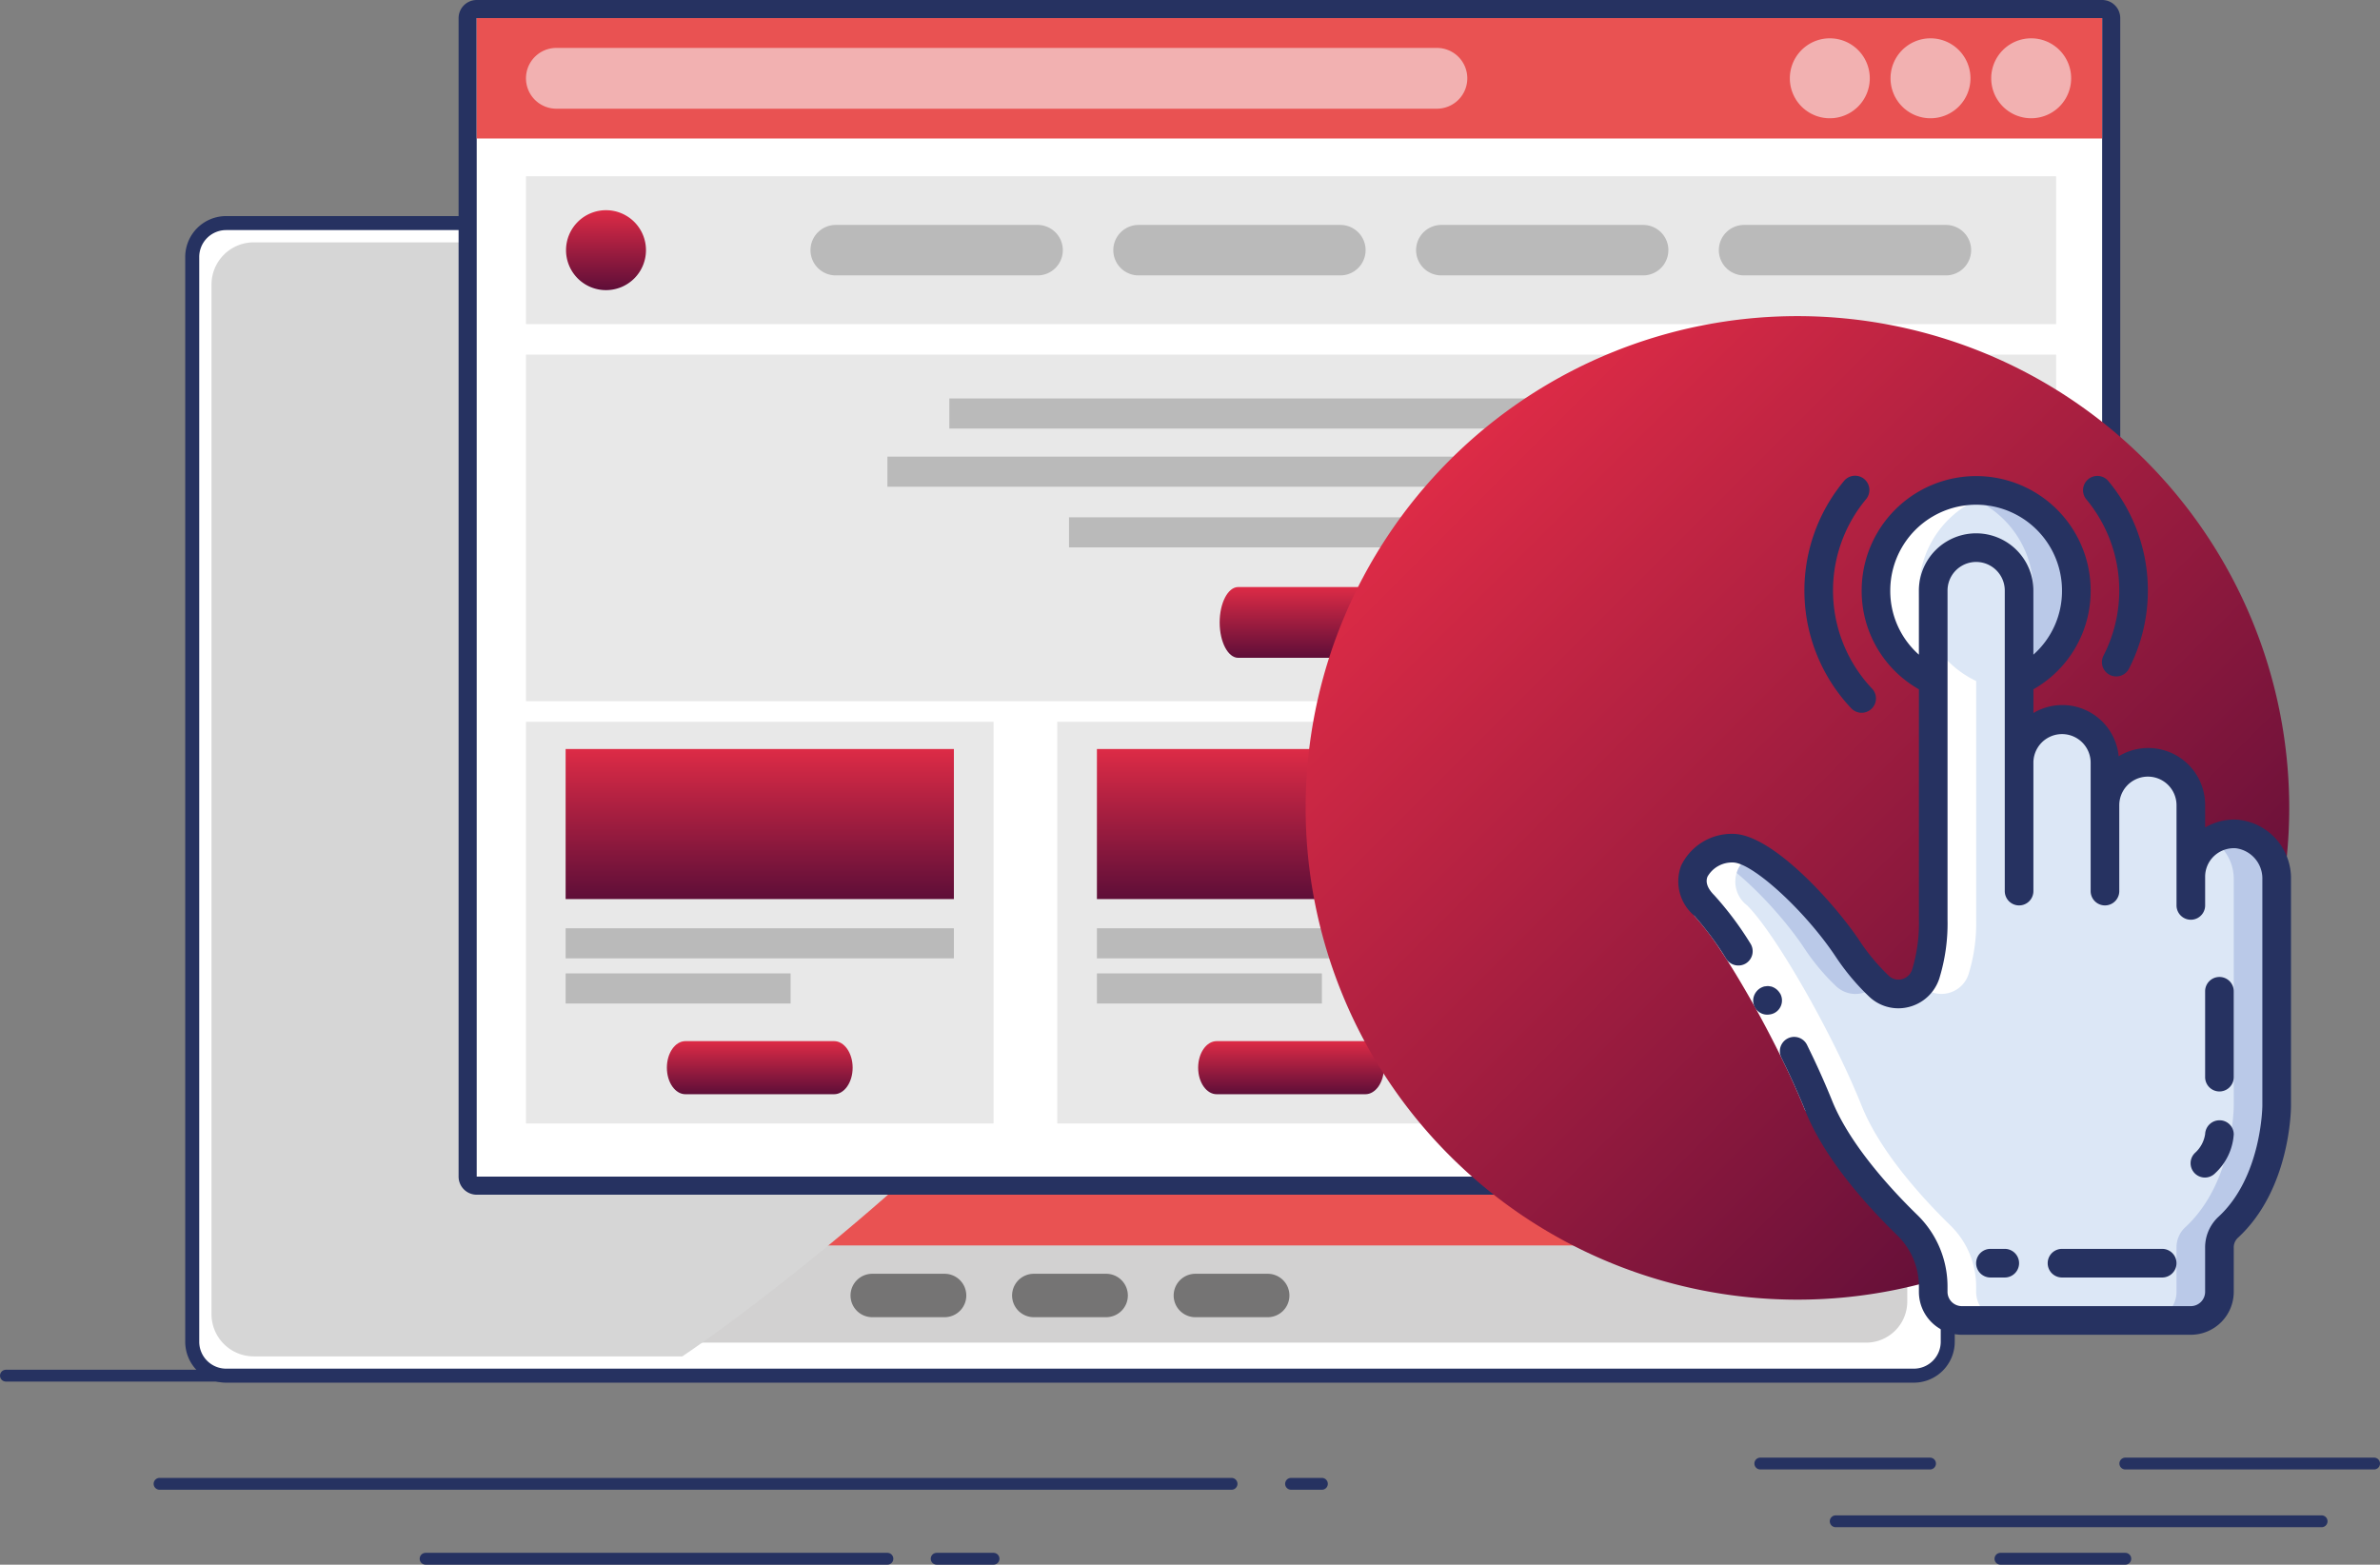
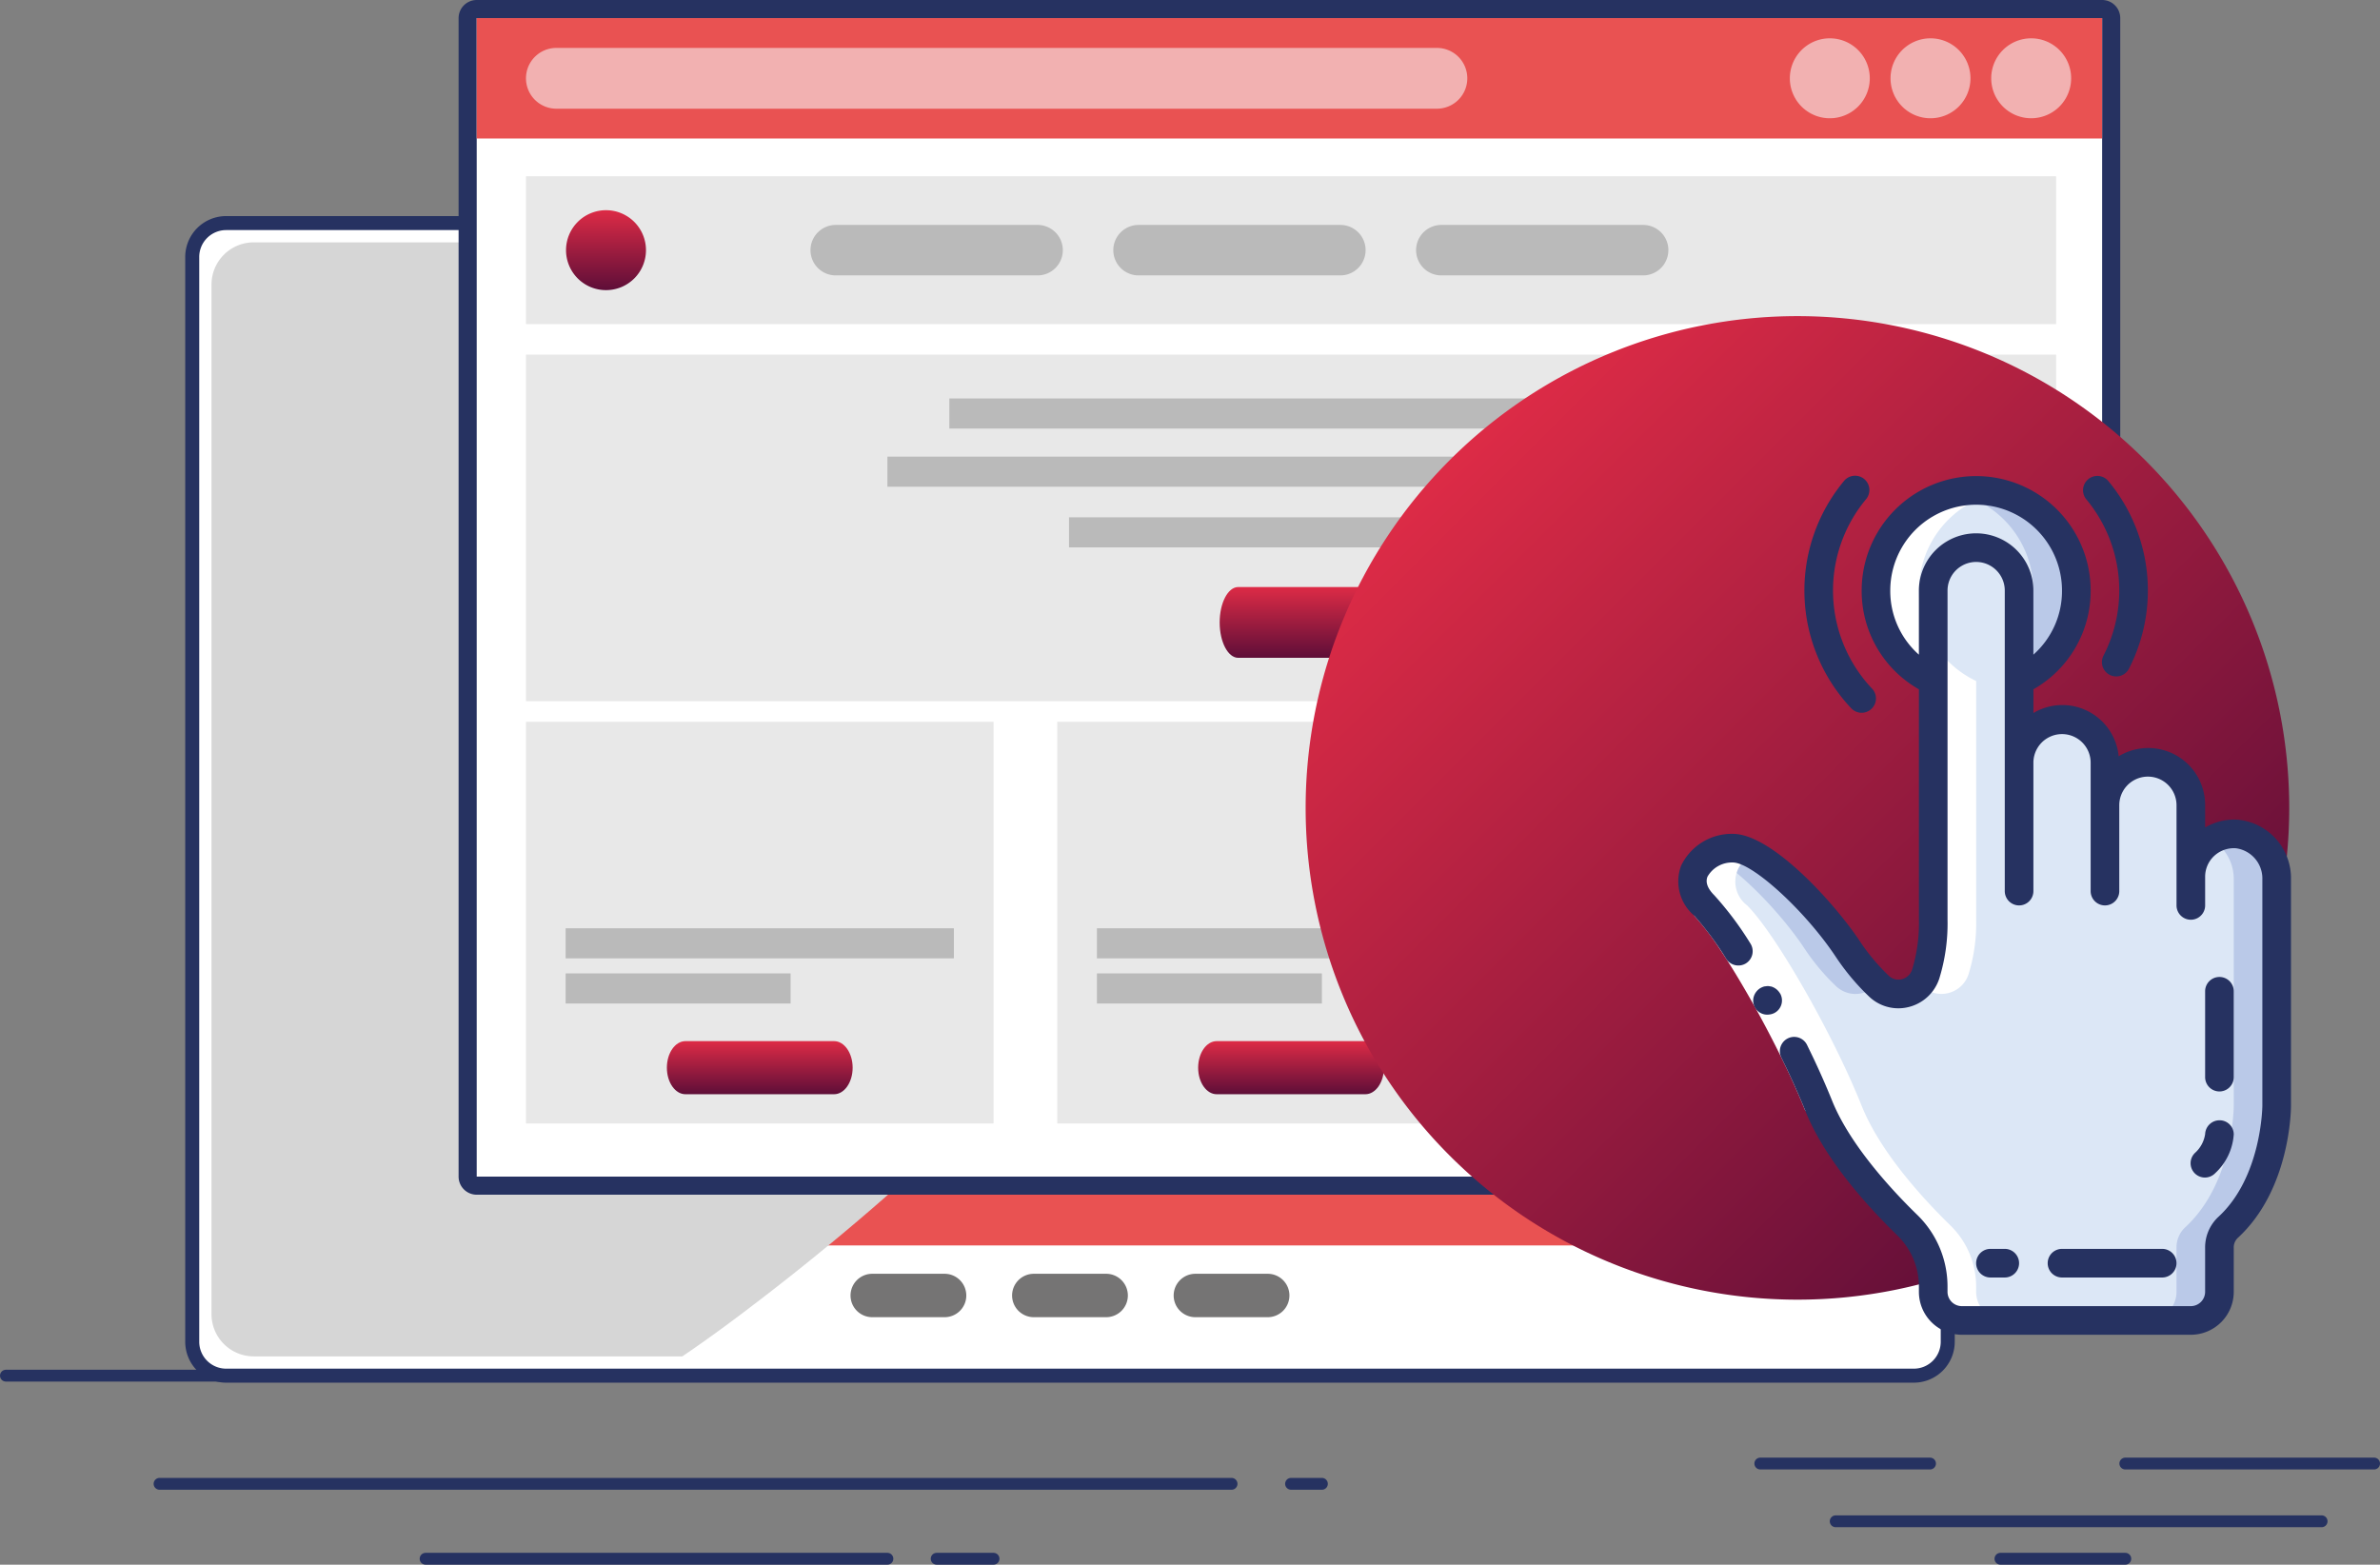
<svg xmlns="http://www.w3.org/2000/svg" xmlns:xlink="http://www.w3.org/1999/xlink" width="406.517" height="267.269" viewBox="0 0 406.517 267.269">
  <rect x="0" y="0" width="406.517" height="267.269" fill="#808080" stroke="none" />
  <defs>
    <linearGradient id="linear-gradient" x1="0.5" x2="0.5" y2="1" gradientUnits="objectBoundingBox">
      <stop offset="0" stop-color="#dd2b46" />
      <stop offset="1" stop-color="#5e0e38" />
    </linearGradient>
    <linearGradient id="linear-gradient-7" x1="0.15" y1="0.146" x2="0.852" y2="0.848" xlink:href="#linear-gradient" />
  </defs>
  <g id="Group_2268" data-name="Group 2268" transform="translate(-206.989 -3205)">
    <g id="Group_804" data-name="Group 804" transform="translate(239.823 3243.105)">
      <g id="Group_803" data-name="Group 803" transform="translate(0 0)">
        <path id="Path_1000" data-name="Path 1000" d="M5.794,0H294.058a5.792,5.792,0,0,1,5.792,5.792V191.087a5.792,5.792,0,0,1-5.792,5.792H5.794A5.794,5.794,0,0,1,0,191.085V5.794A5.794,5.794,0,0,1,5.794,0Z" fill="#fff" stroke="#263261" stroke-linecap="round" stroke-width="2.393" />
-         <path id="Path_980" data-name="Path 980" d="M1052.513,379.119a7.031,7.031,0,0,1-7.07,6.986H773.55a7.031,7.031,0,0,1-7.072-6.986V207.5a7.032,7.032,0,0,1,7.072-6.989h271.893a7.032,7.032,0,0,1,7.07,6.989Z" transform="translate(-759.573 -194.868)" fill="#d2d1d1" />
        <path id="Path_1334" data-name="Path 1334" d="M0,0H259.48V155.687H0Z" transform="translate(18.948 18.947)" fill="#e95252" />
        <path id="Path_981" data-name="Path 981" d="M854.484,381.475a427.653,427.653,0,0,0,37.434-31.739,484.054,484.054,0,0,0,65.293-77.388,534.337,534.337,0,0,0,42.124-73.673H770.909a7.212,7.212,0,0,0-7.253,7.166V381.8a7.211,7.211,0,0,0,7.253,7.164h73.167C847.619,386.564,851.088,384.052,854.484,381.475Z" transform="translate(-760.363 -195.381)" fill="#d6d6d6" style="mix-blend-mode: soft-light;isolation: isolate" />
        <path id="Path_982" data-name="Path 982" d="M885.272,205.91a4.015,4.015,0,1,1-4.013-4.016A4.012,4.012,0,0,1,885.272,205.91Z" transform="translate(-728.554 -194.479)" fill="#8c8b8b" />
        <path id="Path_983" data-name="Path 983" d="M911.815,340.021a3.708,3.708,0,0,1-3.708,3.706H895.75a3.705,3.705,0,0,1-3.706-3.706h0a3.707,3.707,0,0,1,3.706-3.708h12.358a3.709,3.709,0,0,1,3.708,3.708Z" transform="translate(-724.409 -156.836)" fill="#757474" />
        <path id="Path_984" data-name="Path 984" d="M890.257,340.021a3.709,3.709,0,0,1-3.71,3.706H874.191a3.709,3.709,0,0,1-3.708-3.706h0a3.711,3.711,0,0,1,3.708-3.708h12.356a3.71,3.71,0,0,1,3.71,3.708Z" transform="translate(-730.446 -156.836)" fill="#757474" />
        <path id="Path_985" data-name="Path 985" d="M868.7,340.021a3.708,3.708,0,0,1-3.71,3.706H852.632a3.708,3.708,0,0,1-3.707-3.706h0a3.71,3.71,0,0,1,3.707-3.708h12.356a3.709,3.709,0,0,1,3.71,3.708Z" transform="translate(-736.484 -156.836)" fill="#757474" />
      </g>
    </g>
    <g id="Group_806" data-name="Group 806" transform="translate(285.32 3205)">
      <g id="Group_805" data-name="Group 805" transform="translate(0 0)">
        <rect id="Rectangle_187" data-name="Rectangle 187" width="280.724" height="200.98" rx="1.208" transform="translate(1.548 1.547)" fill="#fff" />
        <path id="Path_986" data-name="Path 986" d="M1077.351,169.427V367.314H799.72V169.427h277.631m0-3.094H799.72a3.094,3.094,0,0,0-3.094,3.094V367.314a3.093,3.093,0,0,0,3.094,3.093h277.631a3.093,3.093,0,0,0,3.093-3.093V169.427a3.093,3.093,0,0,0-3.093-3.094Z" transform="translate(-796.626 -166.333)" fill="#263261" />
      </g>
      <rect id="Rectangle_188" data-name="Rectangle 188" width="277.631" height="20.565" transform="translate(3.094 3.093)" fill="#e95252" />
      <path id="Path_987" data-name="Path 987" d="M987.918,178.277a6.827,6.827,0,1,1-6.825-6.829A6.828,6.828,0,0,1,987.918,178.277Z" transform="translate(-746.879 -164.901)" fill="#f2b1b1" />
      <path id="Path_988" data-name="Path 988" d="M1001.353,178.277a6.827,6.827,0,1,1-6.829-6.829A6.828,6.828,0,0,1,1001.353,178.277Z" transform="translate(-743.117 -164.901)" fill="#f2b1b1" />
      <path id="Path_989" data-name="Path 989" d="M1014.787,178.277a6.826,6.826,0,1,1-6.829-6.829A6.828,6.828,0,0,1,1014.787,178.277Z" transform="translate(-739.355 -164.901)" fill="#f2b1b1" />
      <path id="Path_990" data-name="Path 990" d="M966.4,177.918a5.19,5.19,0,0,1-5.192,5.191h-150.4a5.19,5.19,0,0,1-5.191-5.191h0a5.191,5.191,0,0,1,5.191-5.191h150.4a5.191,5.191,0,0,1,5.192,5.191Z" transform="translate(-794.108 -164.542)" fill="#f2b1b1" />
      <rect id="Rectangle_189" data-name="Rectangle 189" width="261.355" height="25.257" transform="translate(11.507 30.104)" fill="#e8e8e8" />
      <rect id="Rectangle_190" data-name="Rectangle 190" width="261.355" height="59.204" transform="translate(11.507 60.573)" fill="#e8e8e8" />
      <rect id="Rectangle_191" data-name="Rectangle 191" width="79.864" height="68.618" transform="translate(11.507 123.29)" fill="#e8e8e8" />
-       <rect id="Rectangle_192" data-name="Rectangle 192" width="66.317" height="25.631" transform="translate(18.281 127.943)" fill="url(#linear-gradient)" />
      <rect id="Rectangle_193" data-name="Rectangle 193" width="124.078" height="5.141" transform="translate(83.822 68.061)" fill="#bababa" />
      <rect id="Rectangle_194" data-name="Rectangle 194" width="66.317" height="5.139" transform="translate(18.281 158.563)" fill="#bababa" />
      <rect id="Rectangle_195" data-name="Rectangle 195" width="38.429" height="5.14" transform="translate(18.281 166.275)" fill="#bababa" />
      <rect id="Rectangle_196" data-name="Rectangle 196" width="79.864" height="68.618" transform="translate(102.253 123.29)" fill="#e8e8e8" />
-       <rect id="Rectangle_197" data-name="Rectangle 197" width="66.317" height="25.631" transform="translate(109.029 127.943)" fill="url(#linear-gradient)" />
      <rect id="Rectangle_198" data-name="Rectangle 198" width="66.317" height="5.139" transform="translate(109.029 158.563)" fill="#bababa" />
      <rect id="Rectangle_199" data-name="Rectangle 199" width="38.429" height="5.14" transform="translate(109.029 166.275)" fill="#bababa" />
      <rect id="Rectangle_200" data-name="Rectangle 200" width="79.863" height="68.618" transform="translate(193 123.29)" fill="#e8e8e8" />
      <rect id="Rectangle_201" data-name="Rectangle 201" width="66.317" height="25.631" transform="translate(199.772 127.943)" fill="#ca81b5" />
      <rect id="Rectangle_202" data-name="Rectangle 202" width="66.317" height="5.139" transform="translate(199.772 158.563)" fill="#bababa" />
      <rect id="Rectangle_203" data-name="Rectangle 203" width="38.433" height="5.14" transform="translate(199.772 166.275)" fill="#bababa" />
      <rect id="Rectangle_204" data-name="Rectangle 204" width="145.235" height="5.143" transform="translate(73.243 77.998)" fill="#bababa" />
      <rect id="Rectangle_205" data-name="Rectangle 205" width="83.198" height="5.141" transform="translate(104.262 88.361)" fill="#bababa" />
      <path id="Path_991" data-name="Path 991" d="M824.616,201.209a6.827,6.827,0,1,1-6.825-6.826A6.827,6.827,0,0,1,824.616,201.209Z" transform="translate(-792.611 -158.478)" fill="url(#linear-gradient)" />
      <path id="Path_992" data-name="Path 992" d="M886.681,200.657a4.308,4.308,0,0,1-4.309,4.311H847.894a4.31,4.31,0,0,1-4.311-4.311h0a4.31,4.31,0,0,1,4.311-4.307h34.478a4.308,4.308,0,0,1,4.309,4.307Z" transform="translate(-783.476 -157.927)" fill="#bababa" />
      <path id="Path_993" data-name="Path 993" d="M927.08,200.657a4.307,4.307,0,0,1-4.307,4.311H888.3a4.309,4.309,0,0,1-4.31-4.311h0a4.309,4.309,0,0,1,4.31-4.307h34.477a4.307,4.307,0,0,1,4.307,4.307Z" transform="translate(-772.161 -157.927)" fill="#bababa" />
      <path id="Path_994" data-name="Path 994" d="M929.911,250.714c0,3.341-1.42,6.047-3.173,6.047H901.353c-1.752,0-3.172-2.706-3.172-6.047h0c0-3.34,1.419-6.047,3.172-6.047h25.385c1.754,0,3.173,2.707,3.173,6.047Z" transform="translate(-768.186 -144.396)" fill="url(#linear-gradient)" />
      <path id="Path_995" data-name="Path 995" d="M856.148,309.8c0,2.508-1.42,4.536-3.173,4.536H827.59c-1.751,0-3.172-2.029-3.172-4.536h0c0-2.505,1.421-4.535,3.172-4.535h25.385c1.754,0,3.173,2.03,3.173,4.535Z" transform="translate(-788.843 -127.425)" fill="url(#linear-gradient)" />
      <path id="Path_996" data-name="Path 996" d="M927.039,309.8c0,2.508-1.42,4.536-3.174,4.536H898.481c-1.754,0-3.172-2.029-3.172-4.536h0c0-2.505,1.418-4.535,3.172-4.535h25.383c1.755,0,3.174,2.03,3.174,4.535Z" transform="translate(-768.99 -127.425)" fill="url(#linear-gradient)" />
      <path id="Path_997" data-name="Path 997" d="M1002.052,309.8c0,2.508-1.421,4.536-3.175,4.536H973.493c-1.751,0-3.171-2.029-3.171-4.536h0c0-2.505,1.42-4.535,3.171-4.535h25.385c1.754,0,3.175,2.03,3.175,4.535Z" transform="translate(-747.983 -127.425)" fill="#9268a8" />
      <path id="Path_998" data-name="Path 998" d="M967.482,200.657a4.309,4.309,0,0,1-4.31,4.311H928.7a4.306,4.306,0,0,1-4.307-4.311h0a4.306,4.306,0,0,1,4.307-4.307h34.477a4.309,4.309,0,0,1,4.31,4.307Z" transform="translate(-760.847 -157.927)" fill="#bababa" />
-       <path id="Path_999" data-name="Path 999" d="M1007.881,200.657a4.307,4.307,0,0,1-4.306,4.311H969.1a4.309,4.309,0,0,1-4.31-4.311h0a4.309,4.309,0,0,1,4.31-4.307h34.478a4.307,4.307,0,0,1,4.306,4.307Z" transform="translate(-749.533 -157.927)" fill="#bababa" />
    </g>
    <line id="Line_35" data-name="Line 35" x1="39.239" transform="translate(208 3439.984)" fill="none" stroke="#263261" stroke-linecap="round" stroke-linejoin="round" stroke-width="2.023" />
    <line id="Line_36" data-name="Line 36" x2="42.489" transform="translate(570.005 3454.994)" fill="none" stroke="#263261" stroke-linecap="round" stroke-linejoin="round" stroke-width="2.023" />
    <line id="Line_37" data-name="Line 37" x1="28.989" transform="translate(507.658 3454.994)" fill="none" stroke="#263261" stroke-linecap="round" stroke-linejoin="round" stroke-width="2.023" />
    <line id="Line_38" data-name="Line 38" x2="82.998" transform="translate(520.536 3464.858)" fill="none" stroke="#263261" stroke-linecap="round" stroke-linejoin="round" stroke-width="2.023" />
    <line id="Line_39" data-name="Line 39" x2="21.331" transform="translate(548.674 3471.258)" fill="none" stroke="#263261" stroke-linecap="round" stroke-linejoin="round" stroke-width="2.023" />
    <line id="Line_40" data-name="Line 40" x1="183.104" transform="translate(234.241 3458.458)" fill="none" stroke="#263261" stroke-linecap="round" stroke-linejoin="round" stroke-width="2.023" />
    <line id="Line_41" data-name="Line 41" x2="5.27" transform="translate(427.508 3458.458)" fill="none" stroke="#263261" stroke-linecap="round" stroke-linejoin="round" stroke-width="2.023" />
    <line id="Line_42" data-name="Line 42" x2="78.88" transform="translate(279.682 3471.258)" fill="none" stroke="#263261" stroke-linecap="round" stroke-linejoin="round" stroke-width="2.023" />
    <line id="Line_43" data-name="Line 43" x2="9.715" transform="translate(366.976 3471.258)" fill="none" stroke="#263261" stroke-linecap="round" stroke-linejoin="round" stroke-width="2.023" />
    <g id="Group_807" data-name="Group 807" transform="translate(-30 -152)">
      <path id="Path_1341" data-name="Path 1341" d="M84,0A84,84,0,1,1,0,84,84,84,0,0,1,84,0Z" transform="translate(460 3411)" fill="url(#linear-gradient-7)" />
      <g id="tap" transform="translate(523.648 3438.278)">
        <path id="Path_887" data-name="Path 887" d="M152.182,25.8A17.038,17.038,0,0,1,142.4,41.249H127.738A17.111,17.111,0,0,1,131.4,9.079a17.96,17.96,0,0,1,3.667-.392A17.112,17.112,0,0,1,152.182,25.8Zm0,0" transform="translate(-84.195 -6.199)" fill="#bac9e8" />
        <path id="Path_888" data-name="Path 888" d="M144.849,26.775a17.034,17.034,0,0,1-9.778,15.449h-7.333A17.111,17.111,0,0,1,131.4,10.055a17.111,17.111,0,0,1,13.445,16.72Zm0,0" transform="translate(-84.195 -7.175)" fill="#dce7f6" />
        <path id="Path_889" data-name="Path 889" d="M108.28,99.462v38.7s0,13.176-8.336,20.8a4.689,4.689,0,0,0-1.442,3.471v7.5a4.9,4.9,0,0,1-4.889,4.889H54.5a4.9,4.9,0,0,1-4.889-4.889v-.9a14.538,14.538,0,0,0-4.376-10.414c-4.718-4.6-12-12.541-15.181-20.461-4.889-12.222-14.667-29.334-19.556-34.223s0-9.778,4.889-9.778,14.667,9.778,19.556,17.112a37.029,37.029,0,0,0,5.427,6.478,4.871,4.871,0,0,0,7.945-2.053,29.279,29.279,0,0,0,1.3-9.315V50.156A7.253,7.253,0,0,1,54.5,43.263a6.751,6.751,0,0,1,2.444-.44,7.333,7.333,0,0,1,7.334,7.333V79.491A7.257,7.257,0,0,1,69.168,72.6a6.779,6.779,0,0,1,2.444-.44,7.334,7.334,0,0,1,7.334,7.334v7.333A7.32,7.32,0,0,1,81.1,81.642a6.94,6.94,0,0,1,2.738-1.711,6.761,6.761,0,0,1,2.445-.44,7.333,7.333,0,0,1,7.333,7.333V99.047a7.316,7.316,0,0,1,2.152-5.182A6.951,6.951,0,0,1,98.5,92.153a7.1,7.1,0,0,1,2.982-.415,7.6,7.6,0,0,1,6.8,7.725Zm0,0" transform="translate(-6.069 -30.556)" fill="#dce7f6" />
        <path id="Path_890" data-name="Path 890" d="M302.078,221.249v38.7s0,13.176-8.336,20.8a4.689,4.689,0,0,0-1.442,3.471v7.5a4.9,4.9,0,0,1-4.889,4.889h-7.333a4.9,4.9,0,0,0,4.889-4.889v-7.5a4.685,4.685,0,0,1,1.442-3.471c8.336-7.627,8.336-20.8,8.336-20.8v-38.7a7.851,7.851,0,0,0-3.692-6.722,5.818,5.818,0,0,1,1.247-.587,7.1,7.1,0,0,1,2.982-.415A7.6,7.6,0,0,1,302.078,221.249Zm0,0" transform="translate(-199.867 -152.342)" fill="#bac9e8" />
        <path id="Path_891" data-name="Path 891" d="M47.4,245.247a4.8,4.8,0,0,1-6.942.367,36.981,36.981,0,0,1-5.427-6.478c-3.911-5.892-11-13.348-16.159-16.061a8.167,8.167,0,0,1,3.936-1.051c4.889,0,14.667,9.778,19.556,17.112a38.327,38.327,0,0,0,5.037,6.111Zm0,0" transform="translate(-13.488 -158.421)" fill="#bac9e8" />
        <path id="Path_892" data-name="Path 892" d="M117.945,25.8a17.034,17.034,0,0,0,9.778,15.449V82.023a29.28,29.28,0,0,1-1.3,9.315,4.9,4.9,0,0,1-1,1.666c.132.128.266.27.392.387a4.869,4.869,0,0,0,7.944-2.053,29.278,29.278,0,0,0,1.3-9.315V41.249A17.111,17.111,0,0,1,138.7,9.087a17.1,17.1,0,0,0-3.648-.4,17.96,17.96,0,0,0-3.667.392A17.111,17.111,0,0,0,117.945,25.8Zm0,0" transform="translate(-84.18 -6.199)" fill="#fff" />
        <path id="Path_893" data-name="Path 893" d="M10.51,231.8c4.889,4.889,14.667,22,19.556,34.223,3.178,7.92,10.463,15.865,15.181,20.461A14.538,14.538,0,0,1,49.623,296.9v.9a4.9,4.9,0,0,0,4.889,4.889h7.333a4.9,4.9,0,0,1-4.889-4.889v-.9a14.532,14.532,0,0,0-4.375-10.414c-4.718-4.6-12-12.541-15.181-20.461C32.511,253.8,22.733,236.69,17.844,231.8a5.089,5.089,0,0,1,.978-8.7,7.776,7.776,0,0,0-3.423-1.073,7.344,7.344,0,0,0-.978.068c-.1.012-.188.035-.283.051-.225.037-.45.078-.673.137-.134.035-.264.078-.4.12s-.33.1-.489.167-.368.151-.549.244c-.076.035-.149.068-.223.107-.112.057-.232.1-.342.165l.027.017a5.09,5.09,0,0,0-.982,8.7Zm0,0" transform="translate(-6.08 -158.421)" fill="#fff" />
        <path id="Path_894" data-name="Path 894" d="M12.963,250.121A49.061,49.061,0,0,1,18.1,256.79c1.508,2.256,2.907,4.554,4.261,6.874,2.708,4.644,5.2,9.384,7.51,14.236,1.121,2.387,2.2,4.8,3.189,7.266l-4.536,1.814c-.953-2.344-1.985-4.676-3.073-6.989-2.244-4.71-4.681-9.355-7.314-13.862-1.313-2.254-2.672-4.484-4.107-6.627A45.276,45.276,0,0,0,9.5,253.578Zm0,0" transform="translate(-6.804 -178.47)" fill="#fff" />
        <g id="Group_792" data-name="Group 792" transform="translate(0 0)">
          <path id="Path_895" data-name="Path 895" d="M49.387,305.521a2.6,2.6,0,0,0-1.478-1.182l-.462-.077a1.79,1.79,0,0,0-.489.027,1.581,1.581,0,0,0-.455.089,4.1,4.1,0,0,0-.446.2,2.6,2.6,0,0,0-1.159,1.467,2.4,2.4,0,0,0,2.621,3.071,2.454,2.454,0,0,0,.912-.269,2.416,2.416,0,0,0,.963-3.335Zm0,0" transform="translate(-32.001 -217.097)" fill="#263261" />
          <path id="Path_896" data-name="Path 896" d="M.567,66.7A7.654,7.654,0,0,0,2.781,75.22a52.088,52.088,0,0,1,5.5,7.419,2.467,2.467,0,0,0,3.357.751A2.446,2.446,0,0,0,12.4,80a55.623,55.623,0,0,0-6.165-8.236c-1.164-1.163-1.553-2.239-1.157-3.2A4.82,4.82,0,0,1,9.4,66.158c3.322,0,12.33,8.236,17.523,16.024A39.718,39.718,0,0,0,32.7,89.088a7.239,7.239,0,0,0,4.967,1.978,7.374,7.374,0,0,0,6.982-5.041,31.838,31.838,0,0,0,1.42-10.089V19.712a4.889,4.889,0,0,1,9.778,0V71.047a2.444,2.444,0,1,0,4.889,0v-22a4.89,4.89,0,0,1,9.779,0v22a2.444,2.444,0,1,0,4.889,0V56.38a4.889,4.889,0,0,1,9.778,0V73.492a2.444,2.444,0,0,0,4.889,0V68.6A4.847,4.847,0,0,1,91.5,65.148a4.946,4.946,0,0,1,3.814-1.422,5.206,5.206,0,0,1,4.53,5.29v38.7c0,.12-.124,12.223-7.539,19a7.134,7.134,0,0,0-2.239,5.269v7.51a2.445,2.445,0,0,1-2.445,2.445H48.511a2.445,2.445,0,0,1-2.445-2.445V138.6a17.061,17.061,0,0,0-5.106-12.184c-4.141-4.021-11.548-11.92-14.623-19.61q-1.5-3.694-3.19-7.26l-1.078-2.232a2.445,2.445,0,0,0-4.391,2.152l1.049,2.17c1.089,2.313,2.119,4.645,3.071,6.987,3.242,8.1,10.36,16.053,15.76,21.3a12.131,12.131,0,0,1,3.62,8.678v.894a7.334,7.334,0,0,0,7.334,7.334H87.623a7.334,7.334,0,0,0,7.334-7.334v-7.51a2.242,2.242,0,0,1,.652-1.664c9.023-8.251,9.126-22.023,9.126-22.605v-38.7a10.039,10.039,0,0,0-9.066-10.166,9.773,9.773,0,0,0-5.6,1.332v-3.8A9.722,9.722,0,0,0,75.3,48.017a9.664,9.664,0,0,0-14.563-7.39V36.579a19.311,19.311,0,0,0,9.779-16.867,19.556,19.556,0,0,0-39.113,0,19.312,19.312,0,0,0,9.778,16.867V75.936a27.045,27.045,0,0,1-1.164,8.525A2.471,2.471,0,0,1,38.251,86.1a2.356,2.356,0,0,1-2.2-.577A34.745,34.745,0,0,1,31,79.468c-4.242-6.346-14.916-18.2-21.6-18.2A9.576,9.576,0,0,0,.567,66.7ZM36.288,19.712a14.667,14.667,0,1,1,29.334,0,14.519,14.519,0,0,1-4.889,10.947V19.712a9.778,9.778,0,0,0-19.556,0V30.659A14.523,14.523,0,0,1,36.288,19.712Zm0,0" transform="translate(-0.079 -0.111)" fill="#263261" />
          <path id="Path_897" data-name="Path 897" d="M319.1,315.935V301.268a2.444,2.444,0,0,0-4.889,0v14.667a2.444,2.444,0,1,0,4.889,0Zm0,0" transform="translate(-224.222 -213.221)" fill="#263261" />
          <path id="Path_898" data-name="Path 898" d="M306.319,389.847a2.445,2.445,0,1,0,3.457,3.457,9.924,9.924,0,0,0,3.161-6.618,2.414,2.414,0,0,0-2.386-2.409,2.459,2.459,0,0,0-2.5,2.353A5.378,5.378,0,0,1,306.319,389.847Zm0,0" transform="translate(-218.059 -274.193)" fill="#263261" />
          <path id="Path_899" data-name="Path 899" d="M182.565,465.846a2.444,2.444,0,1,0,0-4.889h-2.444a2.444,2.444,0,1,0,0,4.889Zm0,0" transform="translate(-126.8 -328.908)" fill="#263261" />
          <path id="Path_900" data-name="Path 900" d="M239.9,465.846a2.444,2.444,0,1,0,0-4.889H222.787a2.444,2.444,0,0,0,0,4.889Zm0,0" transform="translate(-157.245 -328.908)" fill="#263261" />
          <path id="Path_901" data-name="Path 901" d="M85.056,40.475a2.445,2.445,0,0,0,1.783-4.119A24.385,24.385,0,0,1,85.767,4.047,2.445,2.445,0,1,0,82,.933a29.278,29.278,0,0,0,1.275,38.773,2.446,2.446,0,0,0,1.781.77Zm0,0" transform="translate(-53.736 -0.001)" fill="#263261" />
          <path id="Path_902" data-name="Path 902" d="M245.941,34a2.444,2.444,0,0,0,3.29-1.061A29.234,29.234,0,0,0,245.737.933a2.444,2.444,0,1,0-3.767,3.114,24.35,24.35,0,0,1,2.912,26.663A2.444,2.444,0,0,0,245.941,34Zm0,0" transform="translate(-172.25 -0.001)" fill="#263261" />
        </g>
      </g>
    </g>
  </g>
</svg>